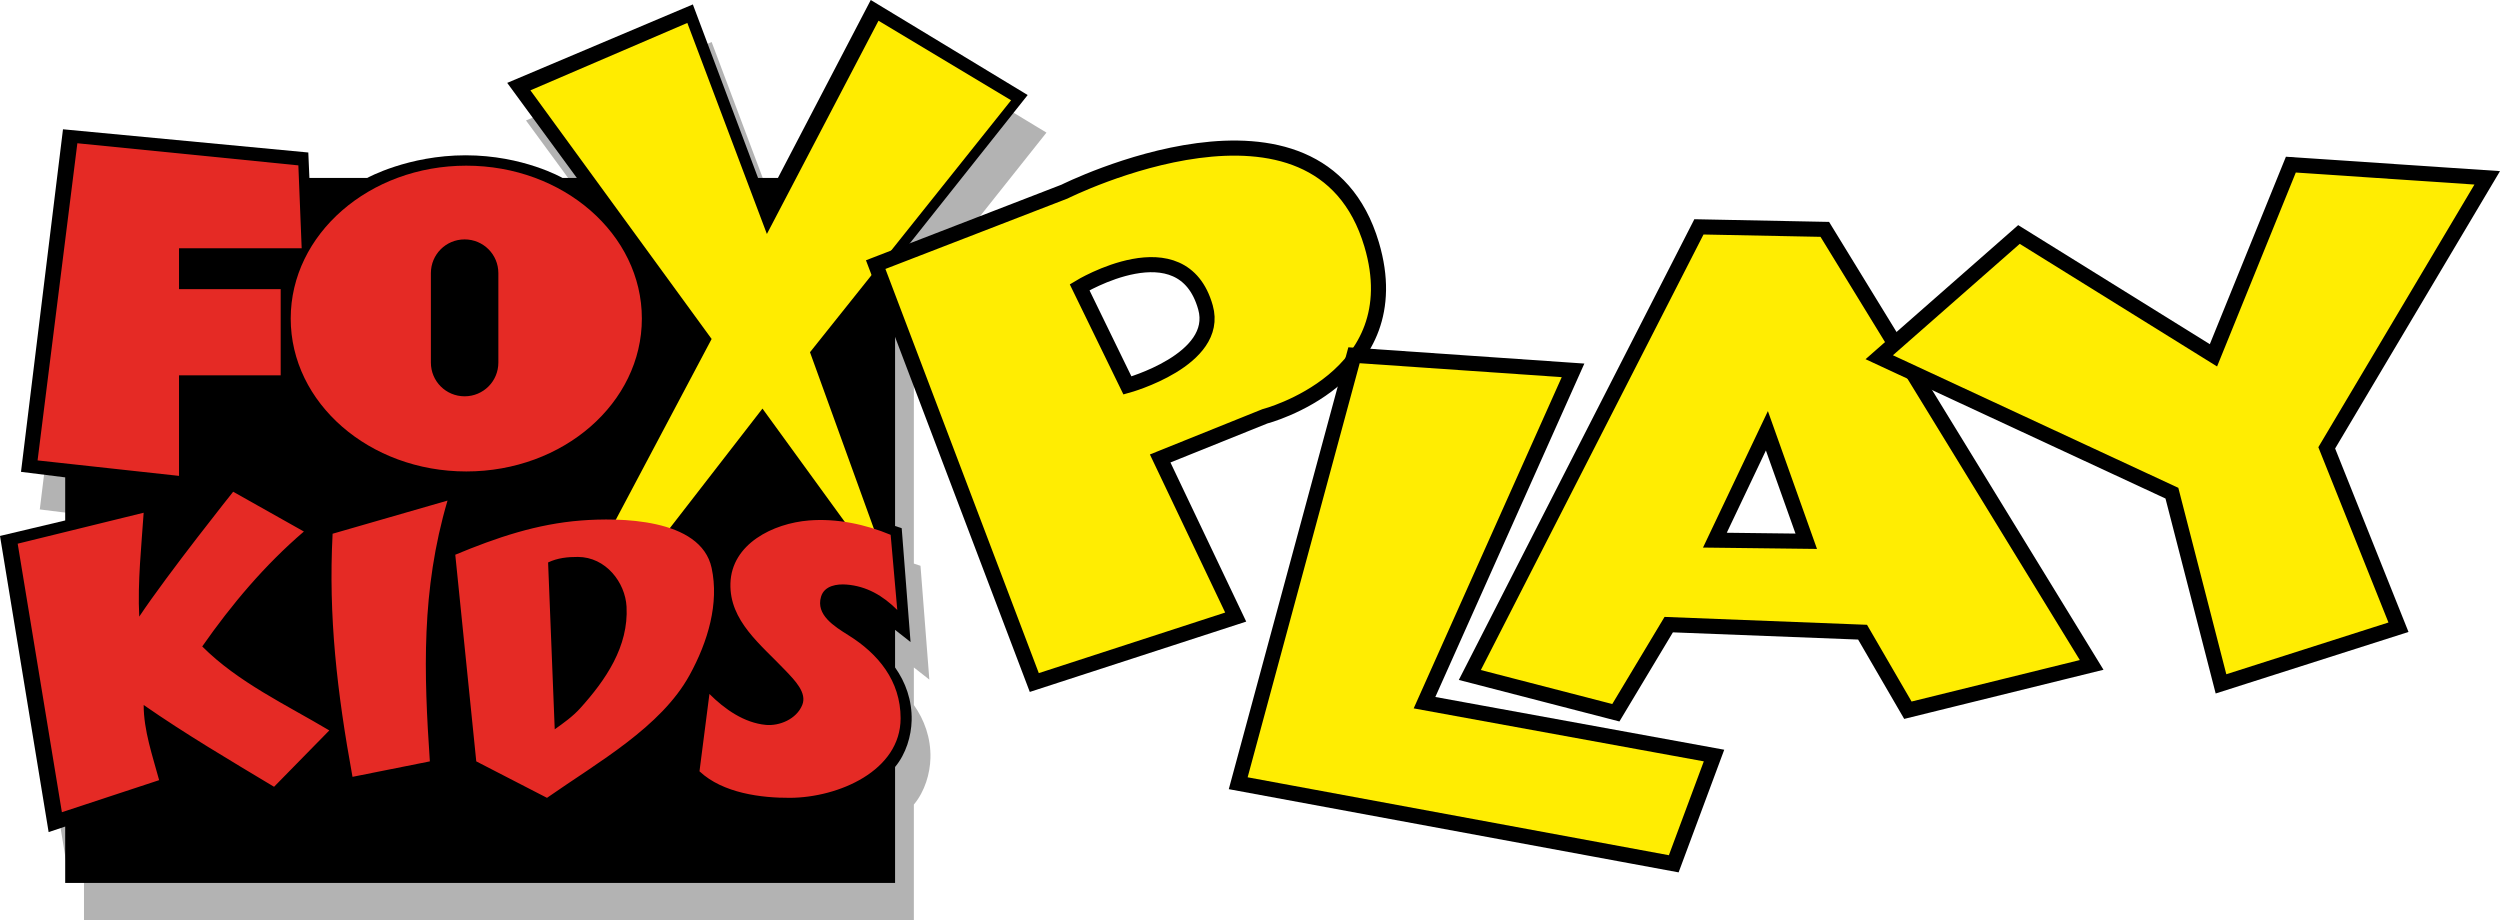
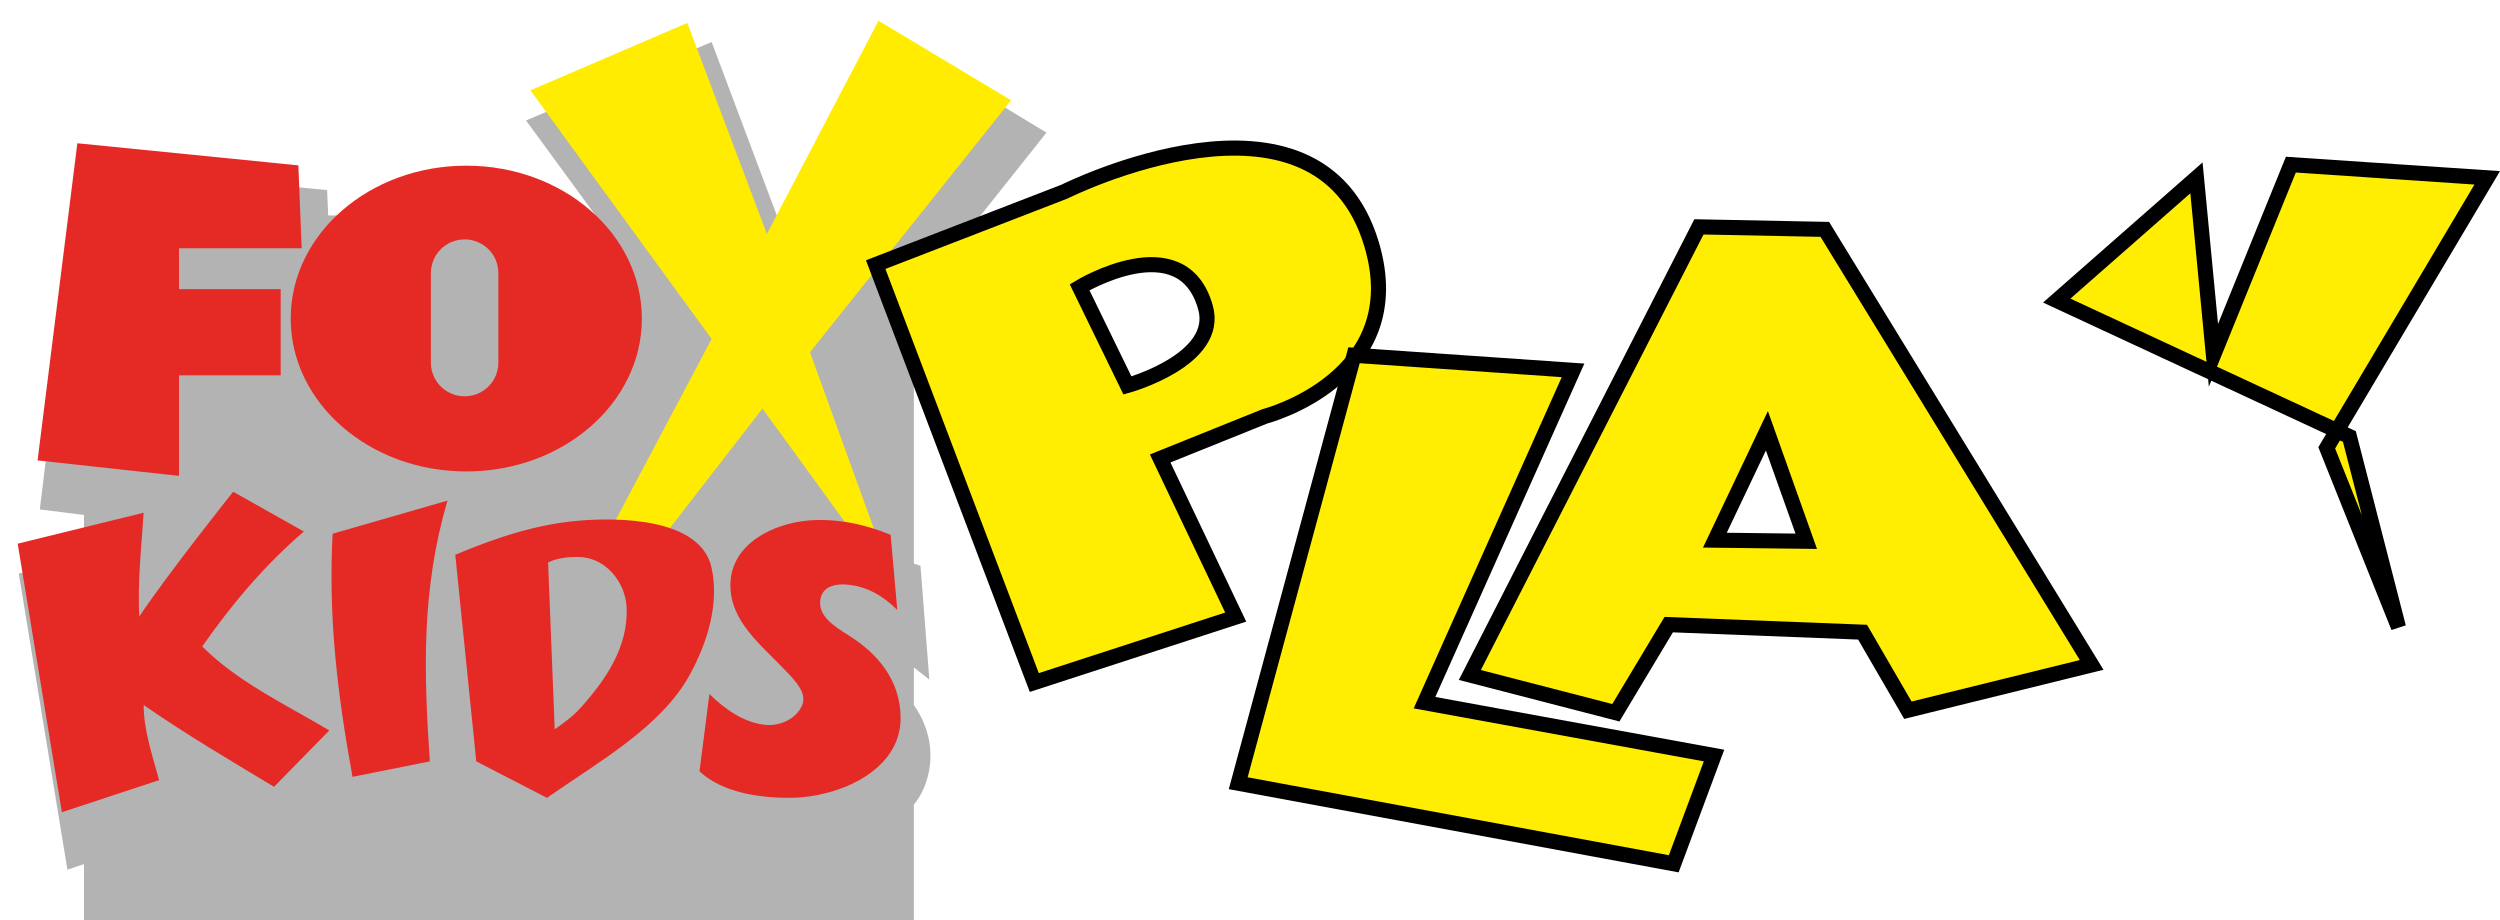
<svg xmlns="http://www.w3.org/2000/svg" version="1.1" width="331.011" height="121.878" viewBox="0,0,331.011,121.878">
  <g transform="translate(-78.055,-116.87)">
    <g data-paper-data="{&quot;isPaintingLayer&quot;:true}" stroke-dasharray="" stroke-dashoffset="0" style="mix-blend-mode: normal">
      <path d="M195.836,121.846l20.775,12.583l-17.557,22.093v34.968l0.878,0.293l1.171,15.069l-2.049,-1.609v4.975c1.386,1.952 2.264,4.355 2.195,7.023c-0.053,2.047 -0.732,4.401 -2.195,6.157v15.35h-109.879v-7.463l-2.194,0.732l-6.438,-39.211l8.632,-2.049v-5.706l-5.852,-0.731l5.56,-45.357l32.481,3.073l0.146,3.365h7.663c0,0 5.395,-2.994 13.021,-2.994c7.626,0 12.82,2.994 12.82,2.994h1.903l-9.217,-12.582l24.58,-10.389l8.632,22.971h2.634z" fill="#000000" fill-rule="evenodd" stroke="none" stroke-width="2.382" stroke-linecap="butt" stroke-linejoin="miter" stroke-miterlimit="10" opacity="0.3" />
-       <path d="M193.348,116.87l20.775,12.583l-17.557,22.093v34.968l0.878,0.293l1.171,15.069l-2.049,-1.609v4.975c1.386,1.952 2.264,4.355 2.195,7.023c-0.053,2.047 -0.732,4.401 -2.195,6.157v15.35h-109.879v-7.463l-2.194,0.732l-6.438,-39.211l8.632,-2.049v-5.706l-5.852,-0.731l5.56,-45.357l32.481,3.073l0.146,3.365h7.663c0,0 5.395,-2.994 13.021,-2.994c7.626,0 12.82,2.994 12.82,2.994h1.903l-9.217,-12.582l24.58,-10.389l8.632,22.971h2.634z" fill="#000000" fill-rule="evenodd" stroke="none" stroke-width="2.382" stroke-linecap="butt" stroke-linejoin="miter" stroke-miterlimit="10" />
      <path d="M179.594,147.851l14.778,-28.238l17.557,10.534l-26.628,33.359l8.632,23.849l-3.658,-0.878l-11.267,-15.509l-12.582,16.241l-7.023,-1.17l12.875,-24.288l-23.994,-32.92l20.776,-8.925z" fill="#ffec00" fill-rule="evenodd" stroke="none" stroke-width="2.382" stroke-linecap="butt" stroke-linejoin="miter" stroke-miterlimit="10" />
      <path d="M163.04,159.049c0,11.18 -10.408,20.243 -23.247,20.243c-12.839,-0 -23.247,-9.063 -23.247,-20.243c-0,-11.18 10.408,-20.243 23.247,-20.243c12.839,-0 23.247,9.063 23.247,20.243zM135.106,153.035v11.841c0,2.475 1.992,4.467 4.467,4.467c2.475,0 4.467,-1.992 4.467,-4.467v-11.841c0,-2.475 -1.992,-4.467 -4.467,-4.467c-2.475,0 -4.467,1.992 -4.467,4.467zM117.559,138.766l0.439,10.973h-16.24v5.413h13.461v11.412h-13.461v13.314l-18.728,-2.048l5.267,-41.992zM118.291,187.246c-5.196,4.455 -9.547,9.623 -13.46,15.216c4.749,4.755 11.118,7.718 16.826,11.119l-7.316,7.463c-5.822,-3.495 -11.691,-6.959 -17.264,-10.828c0,3.373 1.178,6.732 2.048,9.95l-12.876,4.244l-5.853,-35.553l16.68,-4.098c-0.278,4.242 -0.821,9.159 -0.585,13.753c3.821,-5.732 12.436,-16.533 12.436,-16.533zM134.97,217.679l-10.242,2.048c-2.05,-11.255 -3.205,-21.246 -2.634,-32.188l15.215,-4.389c-3.505,11.888 -3.129,22.874 -2.34,34.529zM172.278,192.073c1.004,4.657 -0.466,9.723 -2.925,14.193c-3.786,6.88 -12.087,11.499 -18.874,16.241l-9.364,-4.828l-2.78,-27.36c5.505,-2.293 10.804,-4.08 16.68,-4.535c4.853,-0.376 15.826,-0.378 17.263,6.29zM195.981,187.685l0.878,9.948c-1.908,-1.905 -4.083,-3.161 -6.73,-3.365c-1.22,-0.094 -2.925,0.119 -3.365,1.609c-0.706,2.391 1.698,3.896 3.658,5.121c3.894,2.433 6.877,6.004 6.877,10.974c0,6.969 -8.247,10.497 -14.631,10.534c-3.769,0.022 -8.903,-0.6 -11.998,-3.512l1.317,-10.241c2.034,2.035 4.614,3.828 7.462,4.096c1.78,0.168 4.056,-0.739 4.828,-2.634c0.654,-1.607 -0.964,-3.238 -2.194,-4.535c-3.291,-3.472 -7.456,-6.592 -7.316,-11.558c0.148,-5.249 5.65,-7.954 10.387,-8.34c3.676,-0.299 7.471,0.505 10.827,1.902zM150.625,191.342l0.878,22.093c1.188,-0.849 2.385,-1.695 3.365,-2.78c3.384,-3.746 6.432,-8.185 6.145,-13.461c-0.175,-3.209 -2.742,-6.567 -6.438,-6.584c-1.352,-0.006 -2.713,0.134 -3.951,0.732z" fill="#e52a25" fill-rule="nonzero" stroke="none" stroke-width="16.292" stroke-linecap="round" stroke-linejoin="round" stroke-miterlimit="4" />
      <path d="M219,142.24c0,0 33.587,-16.813 40.667,7c5.273,17.737 -14.152,22.76 -14.152,22.76l-13.848,5.573l10,21l-26.667,8.667l-21,-55.333zM227.333,167.907c0,0 12.288,-3.387 10.333,-10.333c-3.076,-10.932 -16.667,-2.667 -16.667,-2.667z" fill="#ffed02" fill-rule="nonzero" stroke="#000000" stroke-width="2" stroke-linecap="round" stroke-linejoin="miter" stroke-miterlimit="10" />
      <path d="M257.333,163.907l29,2l-19.667,44l38.333,7l-5.333,14.333l-57.667,-10.667z" fill="#ffed02" fill-rule="nonzero" stroke="#000000" stroke-width="2" stroke-linecap="round" stroke-linejoin="miter" stroke-miterlimit="10" />
      <path d="M319.667,147.24l35.333,57.667l-24.333,6l-6,-10.333l-25.667,-1l-7,11.667l-19.333,-5l30.333,-59.333zM317.21,188.535l-5.21,-14.628l-6.886,14.483z" fill="#ffed02" fill-rule="nonzero" stroke="#000000" stroke-width="2" stroke-linecap="round" stroke-linejoin="miter" stroke-miterlimit="10" />
-       <path d="M371.125,163.917l10.25,-25.25l26,1.75l-21.25,35.75l9.5,23.75l-23.5,7.5l-6.5,-25.25l-38.75,-18l18.5,-16.25z" fill="#ffed02" fill-rule="nonzero" stroke="#000000" stroke-width="2" stroke-linecap="round" stroke-linejoin="miter" stroke-miterlimit="10" />
+       <path d="M371.125,163.917l10.25,-25.25l26,1.75l-21.25,35.75l9.5,23.75l-6.5,-25.25l-38.75,-18l18.5,-16.25z" fill="#ffed02" fill-rule="nonzero" stroke="#000000" stroke-width="2" stroke-linecap="round" stroke-linejoin="miter" stroke-miterlimit="10" />
    </g>
  </g>
</svg>